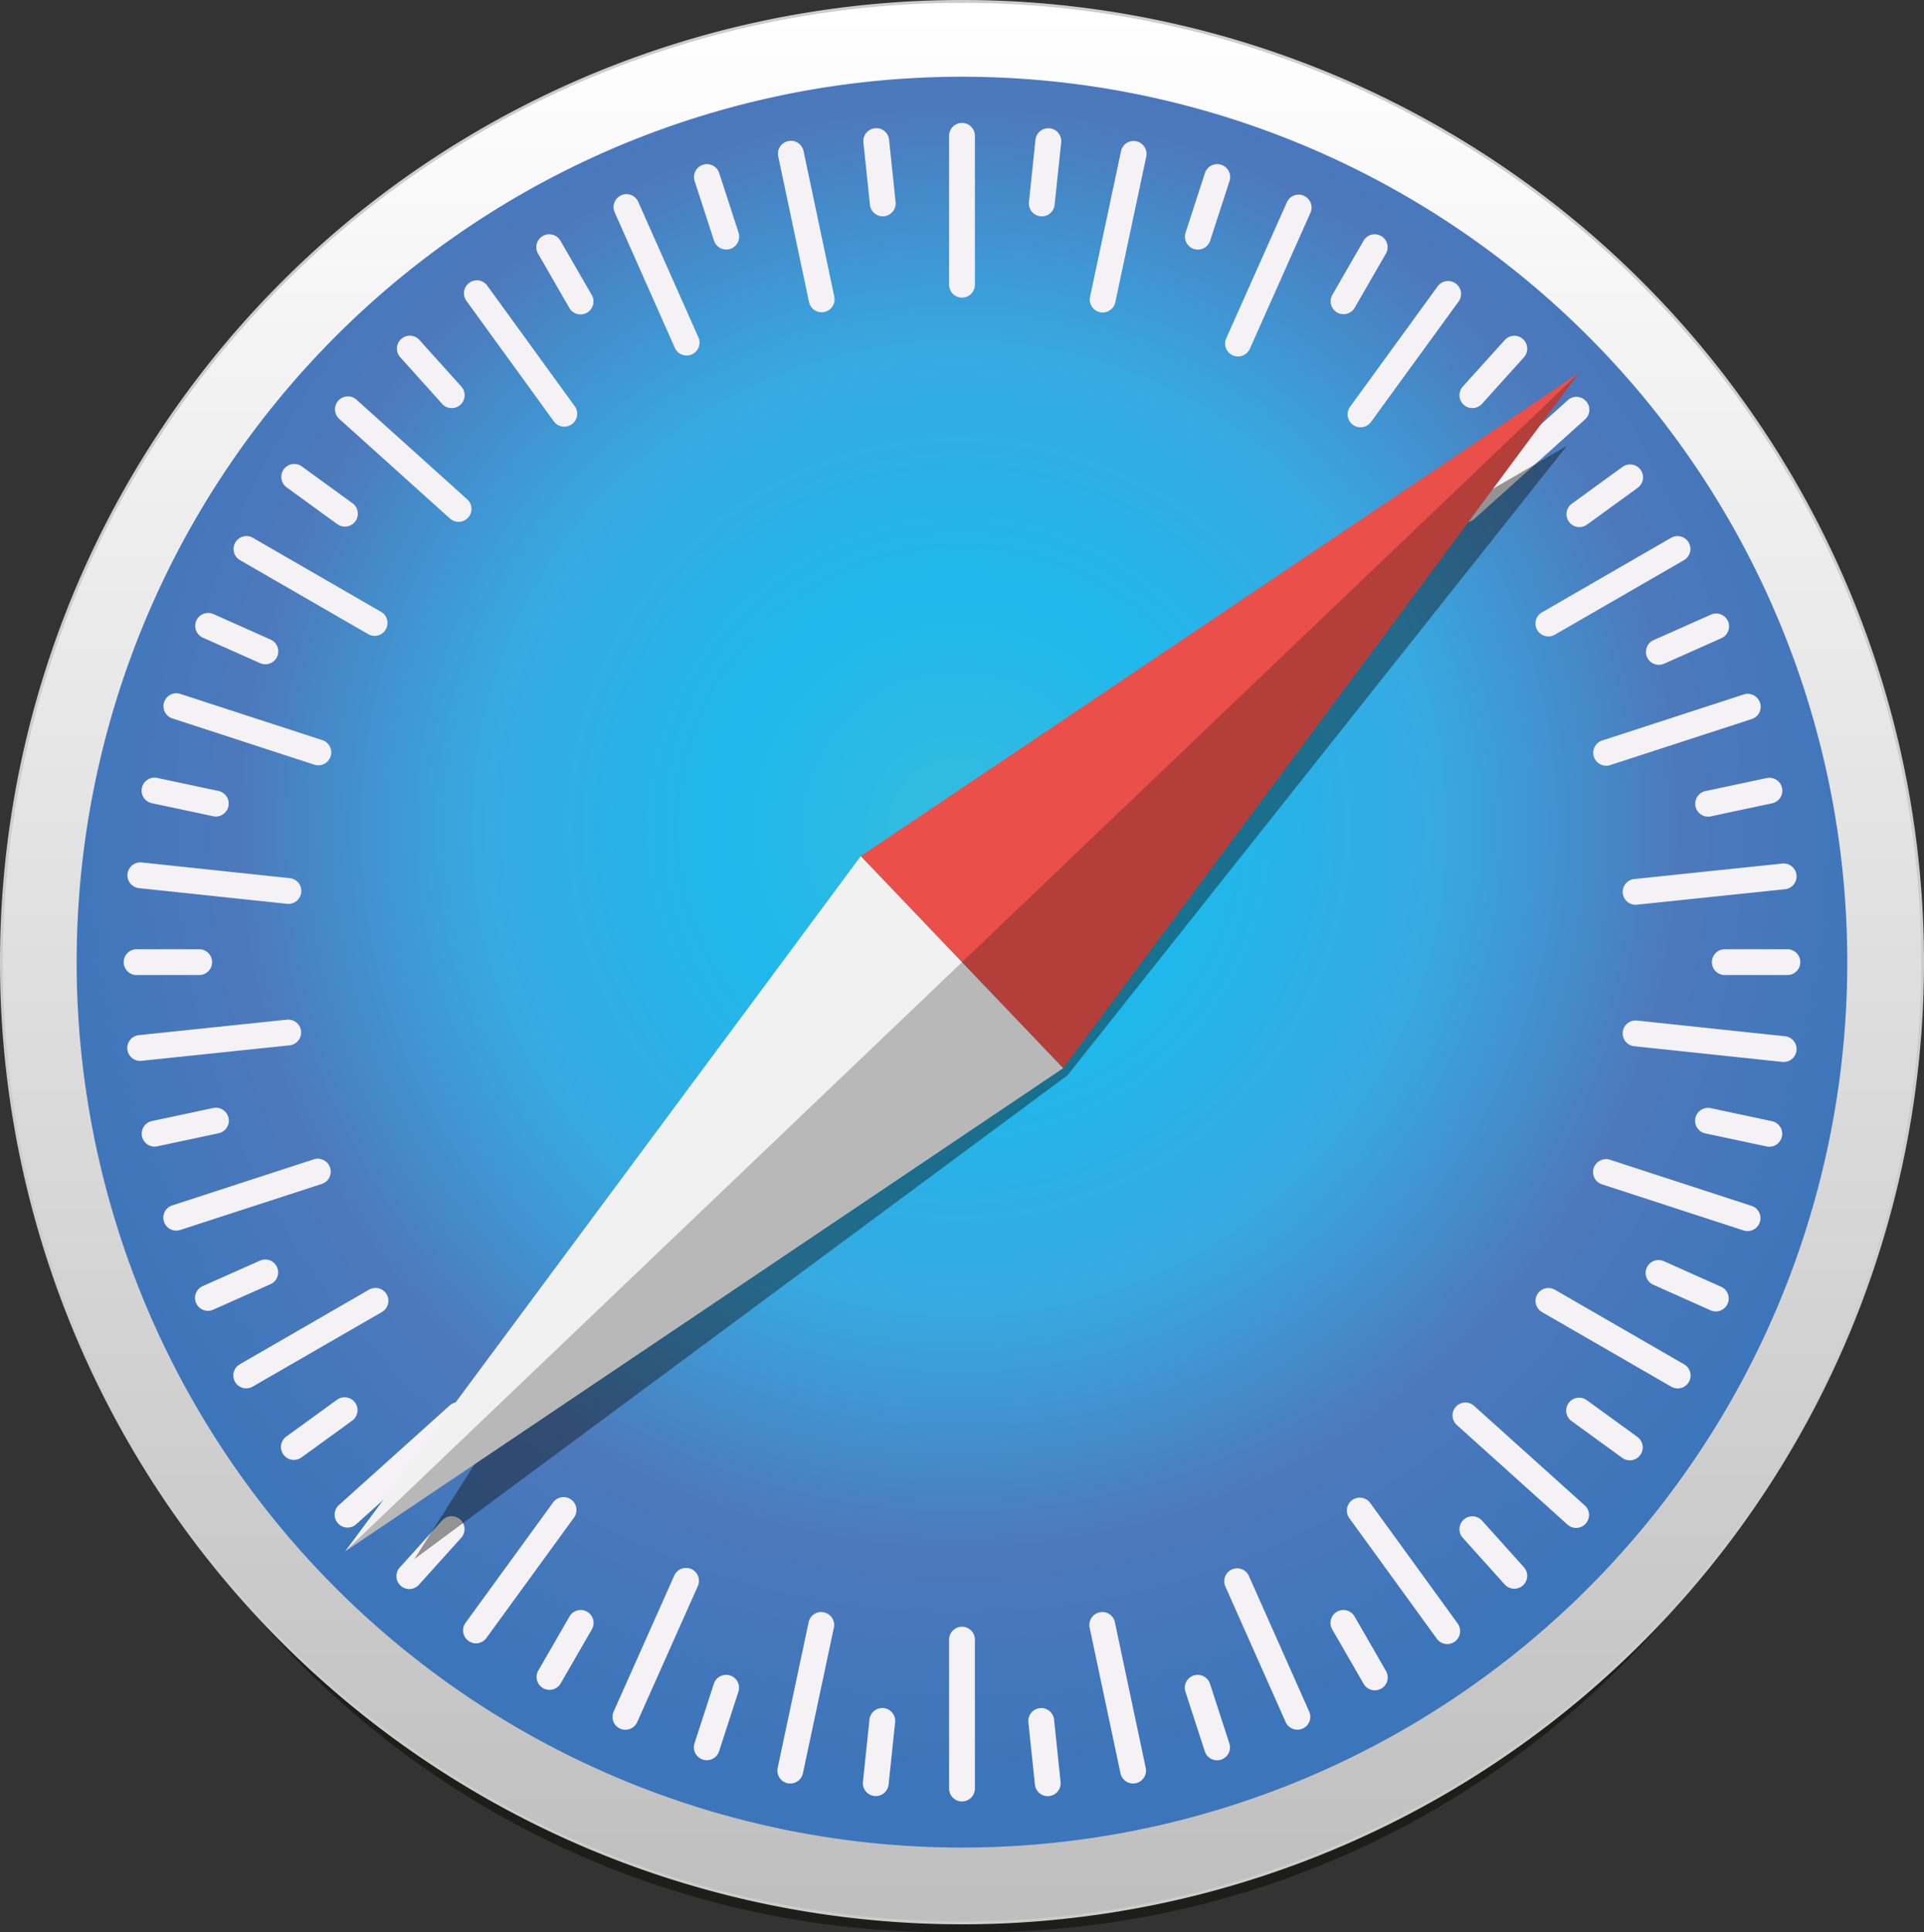
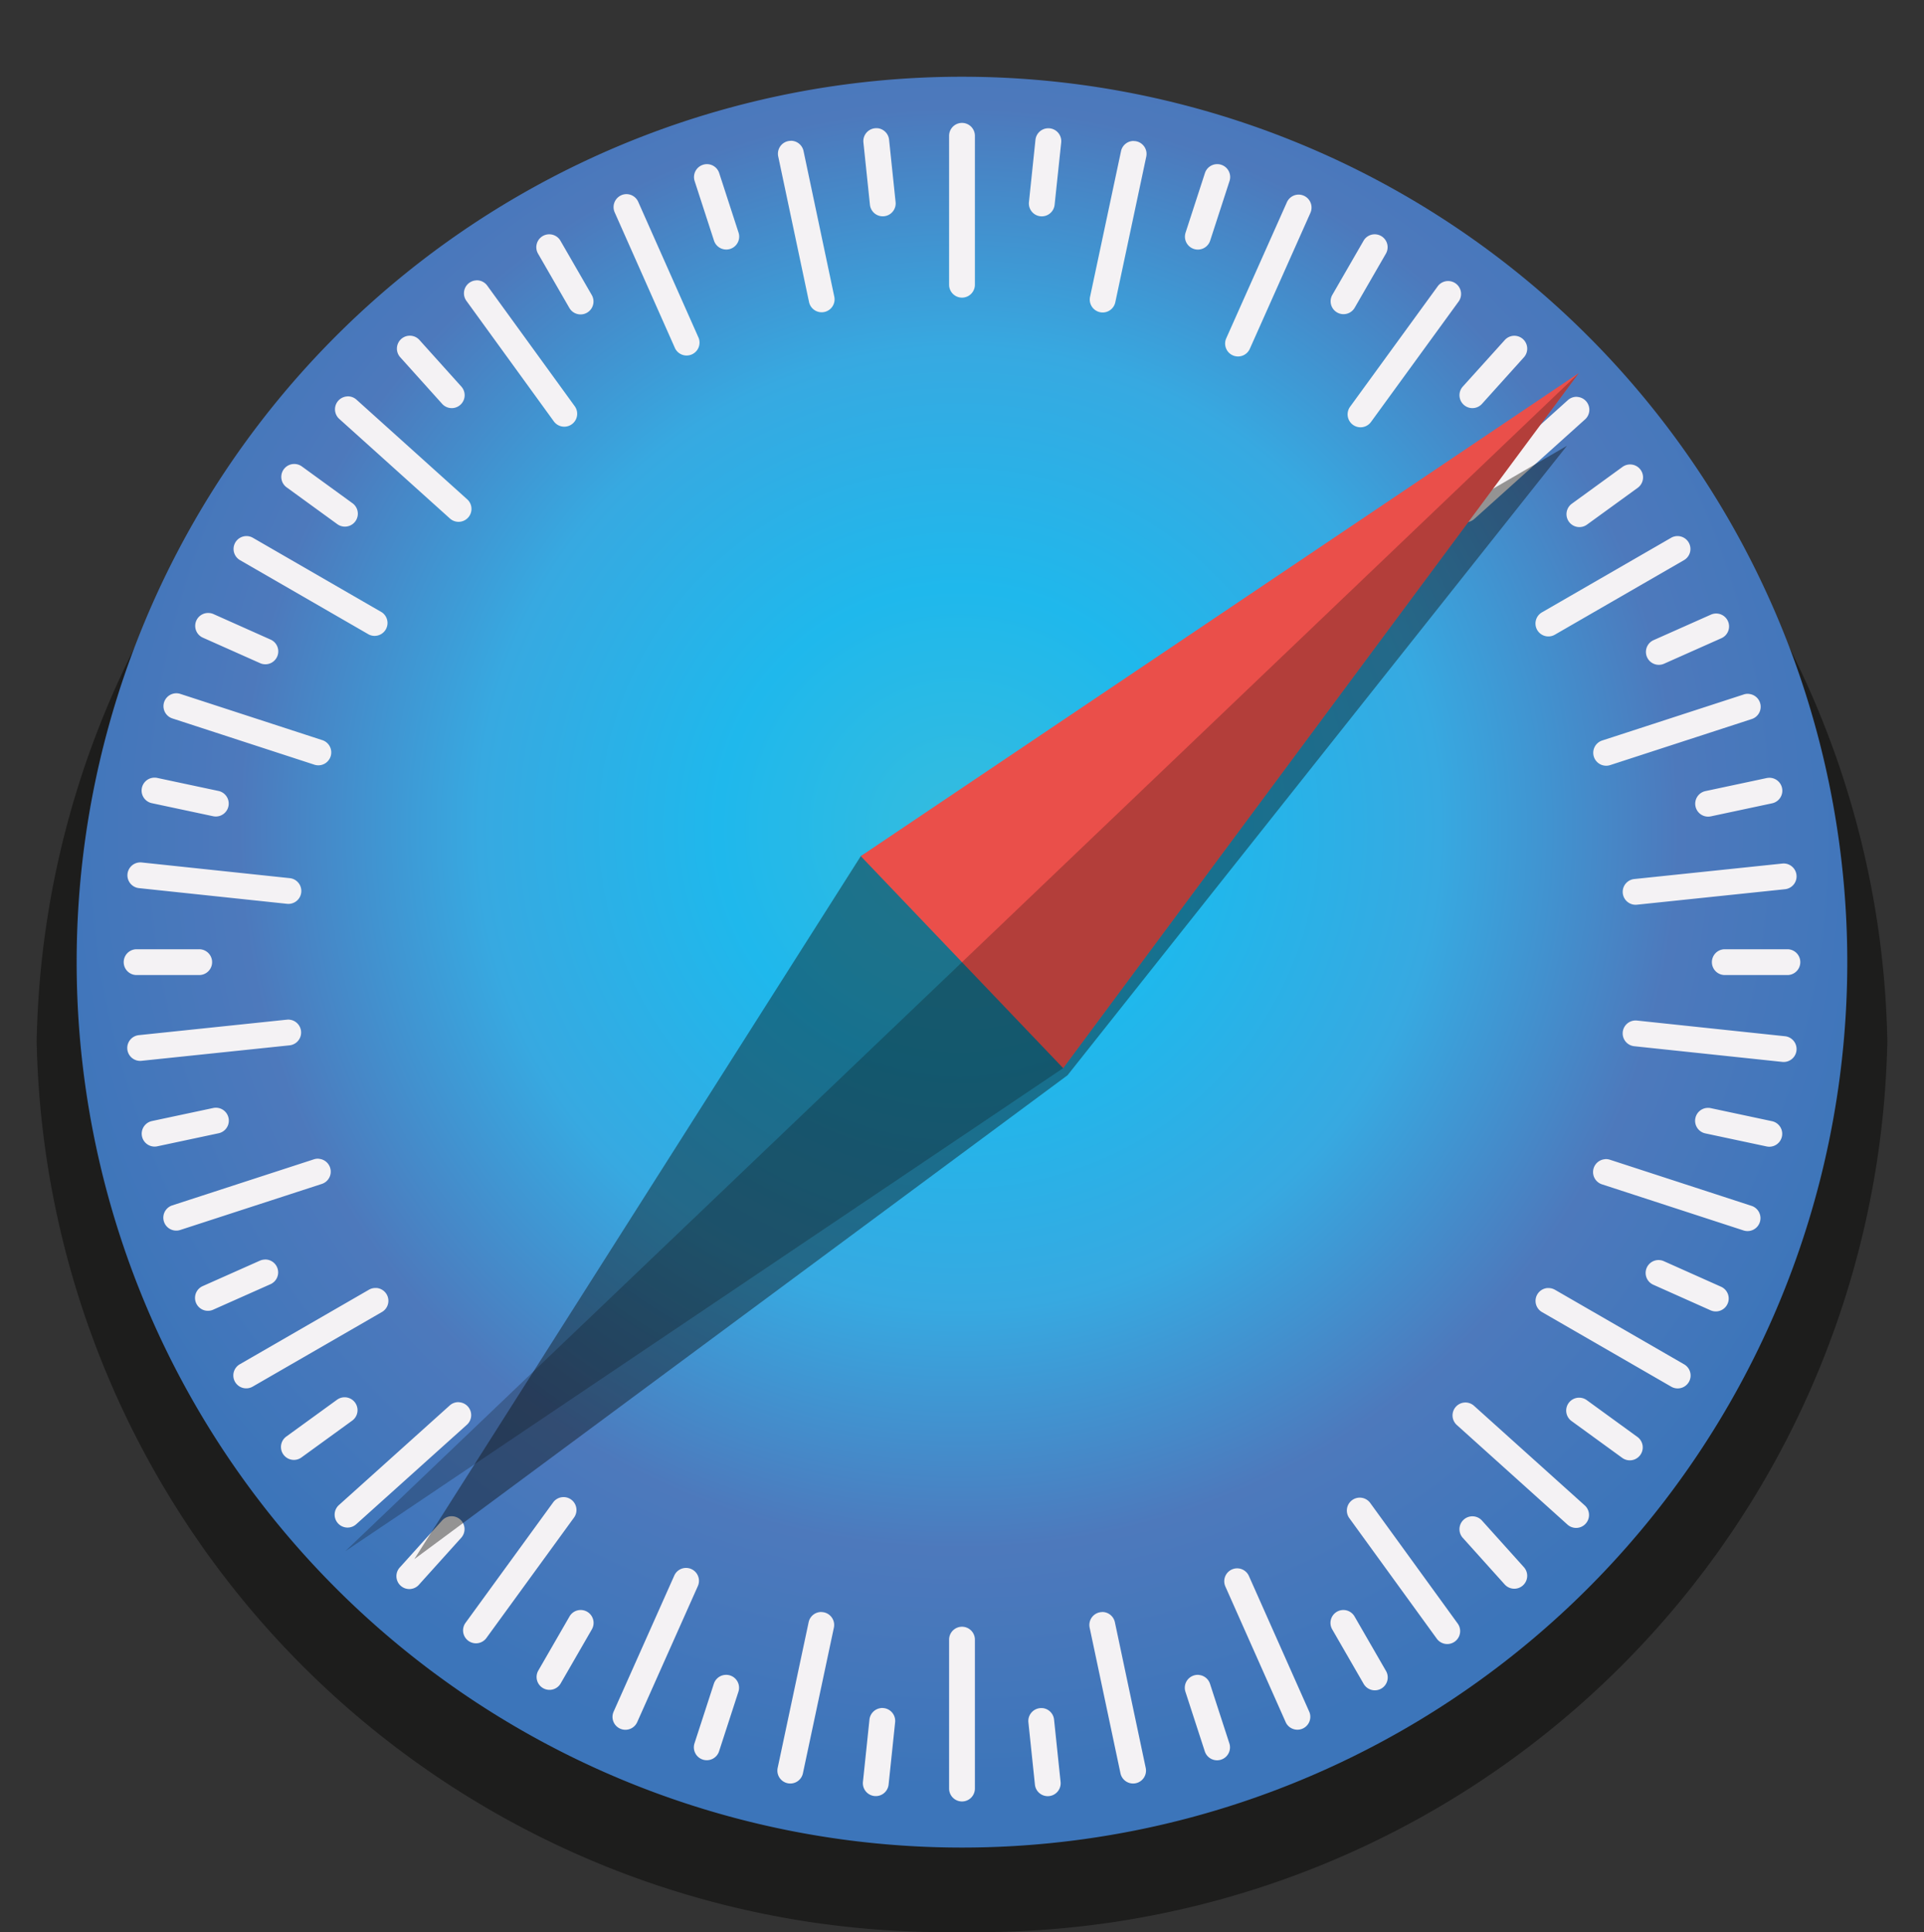
<svg xmlns="http://www.w3.org/2000/svg" viewBox="0 0 28.338 28.451">
  <rect x="0" y="0" width="28.338" height="28.451" fill="#333333" stroke="none" />
  <defs>
    <linearGradient id="e8559da0-f232-4a50-bacd-65a2834e1eff" x1="467.549" y1="-343.701" x2="467.549" y2="-315.306" gradientTransform="matrix(0.997, 0, 0, -0.997, -451.735, -314.164)" gradientUnits="userSpaceOnUse">
      <stop offset="0" stop-color="#bebebf" />
      <stop offset="1" stop-color="#fff" />
    </linearGradient>
    <radialGradient id="ad41e803-91e0-416c-bb05-132b896c2d9a" cx="463.069" cy="-310.688" r="13.085" gradientTransform="matrix(1.081, 0, 0, -1.081, -486.446, -323.64)" gradientUnits="userSpaceOnUse">
      <stop offset="0" stop-color="#35bcde" />
      <stop offset="0.25" stop-color="#1fb8ec" />
      <stop offset="0.5" stop-color="#37a9e1" />
      <stop offset="0.75" stop-color="#4d79bc" />
      <stop offset="1" stop-color="#3c75ba" />
    </radialGradient>
  </defs>
  <g id="eed8c0bf-573d-41dc-9c0b-9e0ddd4053f0" data-name="Calque 2">
    <g id="b8483c88-4807-4d10-a63d-25f6ca83f7da" data-name="layer1">
      <g id="ec1130d9-c17c-4a16-ad63-aec004b08bd2" data-name="g2858">
        <path id="af464494-790f-45b2-963d-a7398bbc830b" data-name="path2226" d="M27.807,15.345A13.383,13.383,0,0,1,14.178,28.468,13.383,13.383,0,0,1,.549,15.345,13.383,13.383,0,0,1,14.178,2.221,13.383,13.383,0,0,1,27.807,15.345Z" transform="translate(-0.009 -0.017)" style="fill:#0a0a09;opacity:0.53;isolation:isolate" />
-         <path id="ac3cfc34-2907-4b55-8f02-f11f3469c283" data-name="path826" d="M28.326,14.186A14.148,14.148,0,0,1,14.178,28.334h0a14.148,14.148,0,0,1,0-28.296h0A14.148,14.148,0,0,1,28.326,14.186h0Z" transform="translate(-0.009 -0.017)" style="stroke:#cdcdce;stroke-linecap:round;stroke-linejoin:round;stroke-width:0.042px;fill:url(#e8559da0-f232-4a50-bacd-65a2834e1eff)" />
        <path id="a1e22081-2a8f-4ded-92d0-06d33cd5b404" data-name="circle828" d="M27.217,14.186A13.039,13.039,0,0,1,14.178,27.225h0A13.039,13.039,0,0,1,1.138,14.186h0A13.039,13.039,0,0,1,14.178,1.147h0A13.039,13.039,0,0,1,27.217,14.186Z" transform="translate(-0.009 -0.017)" style="fill:url(#ad41e803-91e0-416c-bb05-132b896c2d9a)" />
        <path id="ae555edc-89bf-48d1-8f25-8a37388aec20" data-name="rect830" d="M14.178,1.827a.19.19,0,0,0-.19.19V4.21a.19.19,0,0,0,.38,0V2.017A.19.19,0,0,0,14.178,1.827Zm-1.244.079a.174.174,0,0,0-.039 0.0.19.19,0,0,0-.169.209l.096.917a.19.19,0,1,0,.378-.039L13.104,2.075A.19.19,0,0,0,12.934,1.905Zm2.496.001a.19.19,0,0,0-.17.169l-.096.917a.19.19,0,0,0,.378.04l.097-.917a.19.19,0,0,0-.169-.209.2.2,0,0,0-.039-0Zm-3.774.184a.193.193,0,0,0-.038.004.19.19,0,0,0-.147.225l.454,2.145a.19.19,0,0,0,.372-.079L11.844,2.241a.19.19,0,0,0-.187-.151Zm5.051.002a.189.189,0,0,0-.187.151l-.456,2.145a.19.19,0,1,0,.372.079l.456-2.145a.19.19,0,0,0-.146-.225.187.187,0,0,0-.038-.004Zm-6.27.342a.184.184,0,0,0-.075.009.19.19,0,0,0-.122.239l.285.877a.19.19,0,1,0,.362-.117l-.285-.877a.19.19,0,0,0-.164-.131ZM17.92,2.435a.19.19,0,0,0-.164.131l-.285.877a.19.19,0,0,0,.362.118l.285-.877A.19.19,0,0,0,17.92,2.435Zm-8.688.441a.191.191,0,0,0-.17.267L9.952,5.147a.19.19,0,0,0,.347-.154L9.409,2.989A.19.19,0,0,0,9.232,2.876Zm9.908.007a.19.19,0,0,0-.177.113l-.893,2.003a.19.19,0,0,0,.347.155l.893-2.003a.191.191,0,0,0-.17-.268ZM8.112,3.468a.19.19,0,0,0-.178.285l.461.799A.19.19,0,1,0,8.725,4.362l-.461-.799a.19.19,0,0,0-.151-.095Zm12.131,0a.189.189,0,0,0-.151.095l-.461.799a.19.19,0,0,0,.329.19l.461-.799a.19.19,0,0,0-.178-.285ZM7.026,4.146a.19.19,0,0,0-.147.302L8.166,6.222a.19.19,0,1,0,.308-.223L7.186,4.224a.19.19,0,0,0-.16-.079Zm14.318.01a.189.189,0,0,0-.16.078l-1.29,1.773a.19.19,0,0,0,.308.224l1.29-1.773a.19.19,0,0,0-.147-.302Zm-15.289.805a.19.19,0,0,0-.151.317l.617.686a.19.19,0,1,0,.283-.254l-.617-.686a.19.19,0,0,0-.131-.063Zm16.248.001a.19.19,0,0,0-.131.063L21.554,5.71a.19.19,0,1,0,.283.254L22.454,5.279a.19.19,0,0,0-.151-.317ZM5.123,5.855a.19.19,0,0,0-.117.331L6.636,7.653a.19.19,0,0,0,.254-.283L5.26,5.903a.19.19,0,0,0-.137-.049ZM23.238,5.861a.189.189,0,0,0-.137.049l-1.631,1.466a.19.19,0,1,0,.254.283l1.631-1.466a.19.19,0,0,0-.117-.331ZM4.349,6.85a.19.19,0,0,0-.118.344l.746.542a.19.19,0,0,0,.224-.308l-.746-.542a.19.19,0,0,0-.105-.036Zm19.662.007a.19.19,0,0,0-.105.036L23.16,7.435a.19.19,0,1,0,.223.308l.747-.542a.19.19,0,0,0-.118-.344ZM3.626,7.912a.19.19,0,0,0-.082.354l1.899,1.096A.19.19,0,0,0,5.633,9.034L3.734,7.937a.19.19,0,0,0-.108-.025Zm21.104,0a.188.188,0,0,0-.108.025l-1.899,1.096a.19.19,0,1,0,.19.329l1.899-1.096a.19.19,0,0,0-.082-.354ZM3.079,9.044a.19.19,0,0,0-.081.364L3.84,9.783a.19.19,0,1,0,.155-.347l-.842-.376A.19.19,0,0,0,3.079,9.044Zm22.202.008a.19.19,0,0,0-.074.017l-.843.375a.19.19,0,1,0,.155.347l.843-.375a.19.19,0,0,0-.081-.364ZM2.591,10.227a.19.19,0,0,0-.043.37l2.085.679a.19.19,0,1,0,.118-.361l-2.085-.679a.19.19,0,0,0-.075-.009Zm23.176.008a.184.184,0,0,0-.075.009l-2.085.678a.19.19,0,0,0,.118.362l2.085-.678a.19.19,0,0,0-.042-.37ZM2.287,11.469a.19.19,0,0,0-.041.376l.902.192a.19.19,0,0,0,.079-.372l-.902-.192a.186.186,0,0,0-.038-.004Zm23.781.002a.233.233,0,0,0-.038.004l-.902.192a.19.19,0,0,0,.079.372l.902-.192a.19.19,0,0,0-.041-.376ZM2.057,12.718a.19.19,0,0,0-.001.378l2.181.231a.19.19,0,1,0,.04-.378L2.096,12.718a.194.194,0,0,0-.039-0Zm24.243.016a.174.174,0,0,0-.039 0l-2.181.228a.19.19,0,1,0,.039.378l2.181-.228a.19.19,0,0,0-.001-.378ZM2.021,13.996a.19.19,0,0,0,0,.38h.922a.19.19,0,1,0,0-.38Zm23.392,0a.19.19,0,1,0,0,.38H26.335a.19.19,0,1,0,0-.38ZM4.274,15.033a.173.173,0,0,0-.039 0l-2.181.228a.19.19,0,1,0,.039.378l2.181-.228a.19.19,0,0,0-.001-.378Zm19.806.013a.19.19,0,0,0-.001.378l2.181.231a.19.19,0,1,0,.04-.378l-2.181-.231a.196.196,0,0,0-.039-0ZM3.187,16.33a.195.195,0,0,0-.038.004l-.902.192a.19.19,0,1,0,.079.372l.902-.192a.19.19,0,0,0-.041-.376Zm21.981.002a.19.19,0,0,0-.041.376l.902.192a.19.19,0,1,0,.079-.372l-.902-.192a.187.187,0,0,0-.038-.004Zm-20.462.749a.184.184,0,0,0-.075.009l-2.085.678a.19.19,0,0,0,.118.362l2.085-.678a.19.19,0,0,0-.042-.37Zm18.941.007a.19.19,0,0,0-.043.37l2.085.679a.19.19,0,0,0,.118-.362l-2.085-.679a.19.19,0,0,0-.075-.009ZM3.911,18.566a.19.19,0,0,0-.074.016l-.843.375a.19.19,0,1,0,.155.347l.843-.375a.19.19,0,0,0-.081-.364Zm20.531.007a.19.19,0,0,0-.081.364l.842.376a.19.19,0,1,0,.155-.347l-.842-.376a.19.19,0,0,0-.074-.017Zm-18.891.412a.188.188,0,0,0-.108.025l-1.899,1.096a.19.19,0,1,0,.19.329l1.899-1.096a.19.19,0,0,0-.082-.355Zm17.253,0a.19.19,0,0,0-.082.355l1.899,1.096a.19.19,0,1,0,.19-.329l-1.899-1.096a.19.19,0,0,0-.108-.025ZM5.078,20.594a.19.19,0,0,0-.105.036l-.747.542a.19.19,0,1,0,.223.308l.747-.542a.19.19,0,0,0-.118-.344Zm18.196.006a.19.19,0,0,0-.118.344l.746.542a.19.19,0,0,0,.224-.308l-.746-.542a.19.19,0,0,0-.105-.036ZM6.769,20.666a.189.189,0,0,0-.137.049l-1.631,1.466a.19.19,0,0,0,.254.283l1.631-1.466a.19.19,0,0,0-.117-.331Zm14.814.005a.19.19,0,0,0-.117.331l1.63,1.467a.19.19,0,1,0,.254-.283L21.72,20.72a.189.189,0,0,0-.137-.049ZM8.316,22.064a.189.189,0,0,0-.16.078l-1.29,1.773a.19.19,0,1,0,.307.224l1.29-1.773a.19.19,0,0,0-.147-.302Zm11.714.008a.19.19,0,0,0-.147.302l1.288,1.775a.19.19,0,1,0,.308-.223l-1.288-1.775a.19.19,0,0,0-.16-.079Zm-13.379.274a.19.19,0,0,0-.131.063l-.617.685a.19.19,0,1,0,.282.254l.617-.685a.19.19,0,0,0-.151-.317Zm15.054.001a.19.19,0,0,0-.151.317l.617.686a.19.19,0,1,0,.283-.254l-.617-.686a.19.19,0,0,0-.131-.063ZM10.117,23.107a.189.189,0,0,0-.177.113l-.893,2.003a.19.19,0,0,0,.347.155L10.287,23.375a.19.19,0,0,0-.17-.268Zm8.11.006a.19.19,0,0,0-.17.267l.891,2.004a.19.19,0,0,0,.347-.154l-.891-2.004a.19.19,0,0,0-.177-.113Zm-9.679.614a.189.189,0,0,0-.151.095l-.461.799a.19.19,0,0,0,.329.19l.461-.799a.19.19,0,0,0-.178-.285Zm11.261,0a.19.19,0,0,0-.178.285l.461.799a.19.19,0,1,0,.329-.19l-.461-.799a.19.19,0,0,0-.151-.095Zm-7.703.029a.189.189,0,0,0-.187.151l-.456,2.145a.19.19,0,1,0,.372.079l.456-2.145a.19.19,0,0,0-.146-.225.187.187,0,0,0-.038-.004Zm4.137.001a.193.193,0,0,0-.038.004.19.19,0,0,0-.147.225l.454,2.145a.19.19,0,1,0,.372-.079L16.43,23.907a.19.19,0,0,0-.187-.151Zm-2.065.216a.19.19,0,0,0-.19.19v2.193a.19.19,0,0,0,.38,0V24.163A.19.19,0,0,0,14.178,23.973Zm-3.49.709a.19.19,0,0,0-.165.131l-.285.877a.19.19,0,1,0,.362.117l.285-.877a.19.19,0,0,0-.197-.248Zm6.978 0a.185.185,0,0,0-.075.009.19.19,0,0,0-.122.24l.285.877a.19.19,0,0,0,.362-.117l-.285-.877a.19.19,0,0,0-.164-.131Zm-4.681.489a.19.19,0,0,0-.17.169l-.096.917a.19.19,0,0,0,.378.04l.096-.917a.19.19,0,0,0-.169-.209A.195.195,0,0,0,12.984,25.17Zm2.379.001a.174.174,0,0,0-.039 0.0.19.19,0,0,0-.169.209l.096.917a.19.19,0,0,0,.378-.04l-.096-.917a.19.19,0,0,0-.17-.17Z" transform="translate(-0.009 -0.017)" style="fill:#f4f2f4" />
        <path id="a00712b2-1c59-45fe-9a0d-67601c2ceb6b" data-name="path2150" d="M23.088,6.582,12.687,12.625l-6.576,10.353,9.621-7.126Z" transform="translate(-0.009 -0.017)" style="fill:#0a0a09;opacity:0.409;isolation:isolate" />
        <g id="fb858b3d-21d7-49c7-970f-f3f8e9bcff88" data-name="g2847">
          <path id="a4f6cd6b-49fc-43c5-bf06-ed08d542c3a9" data-name="path2096" d="M15.668,15.747l-2.981-3.122L23.263,5.511Z" transform="translate(-0.009 -0.017)" style="fill:#ea4f4a" />
-           <path id="aeb94411-ec38-4c69-bdd2-05c9c7d1e4b7" data-name="path2099" d="M15.668,15.747l-2.981-3.122L5.093,22.862Z" transform="translate(-0.009 -0.017)" style="fill:#f1f1f1" />
          <path id="be09ac5a-2eea-41c8-abee-16ff1522ef2b" data-name="path2112" d="M5.093,22.862,15.668,15.747,23.263,5.511Z" transform="translate(-0.009 -0.017)" style="fill:#0a0a09;opacity:0.243;isolation:isolate" />
        </g>
      </g>
    </g>
  </g>
</svg>